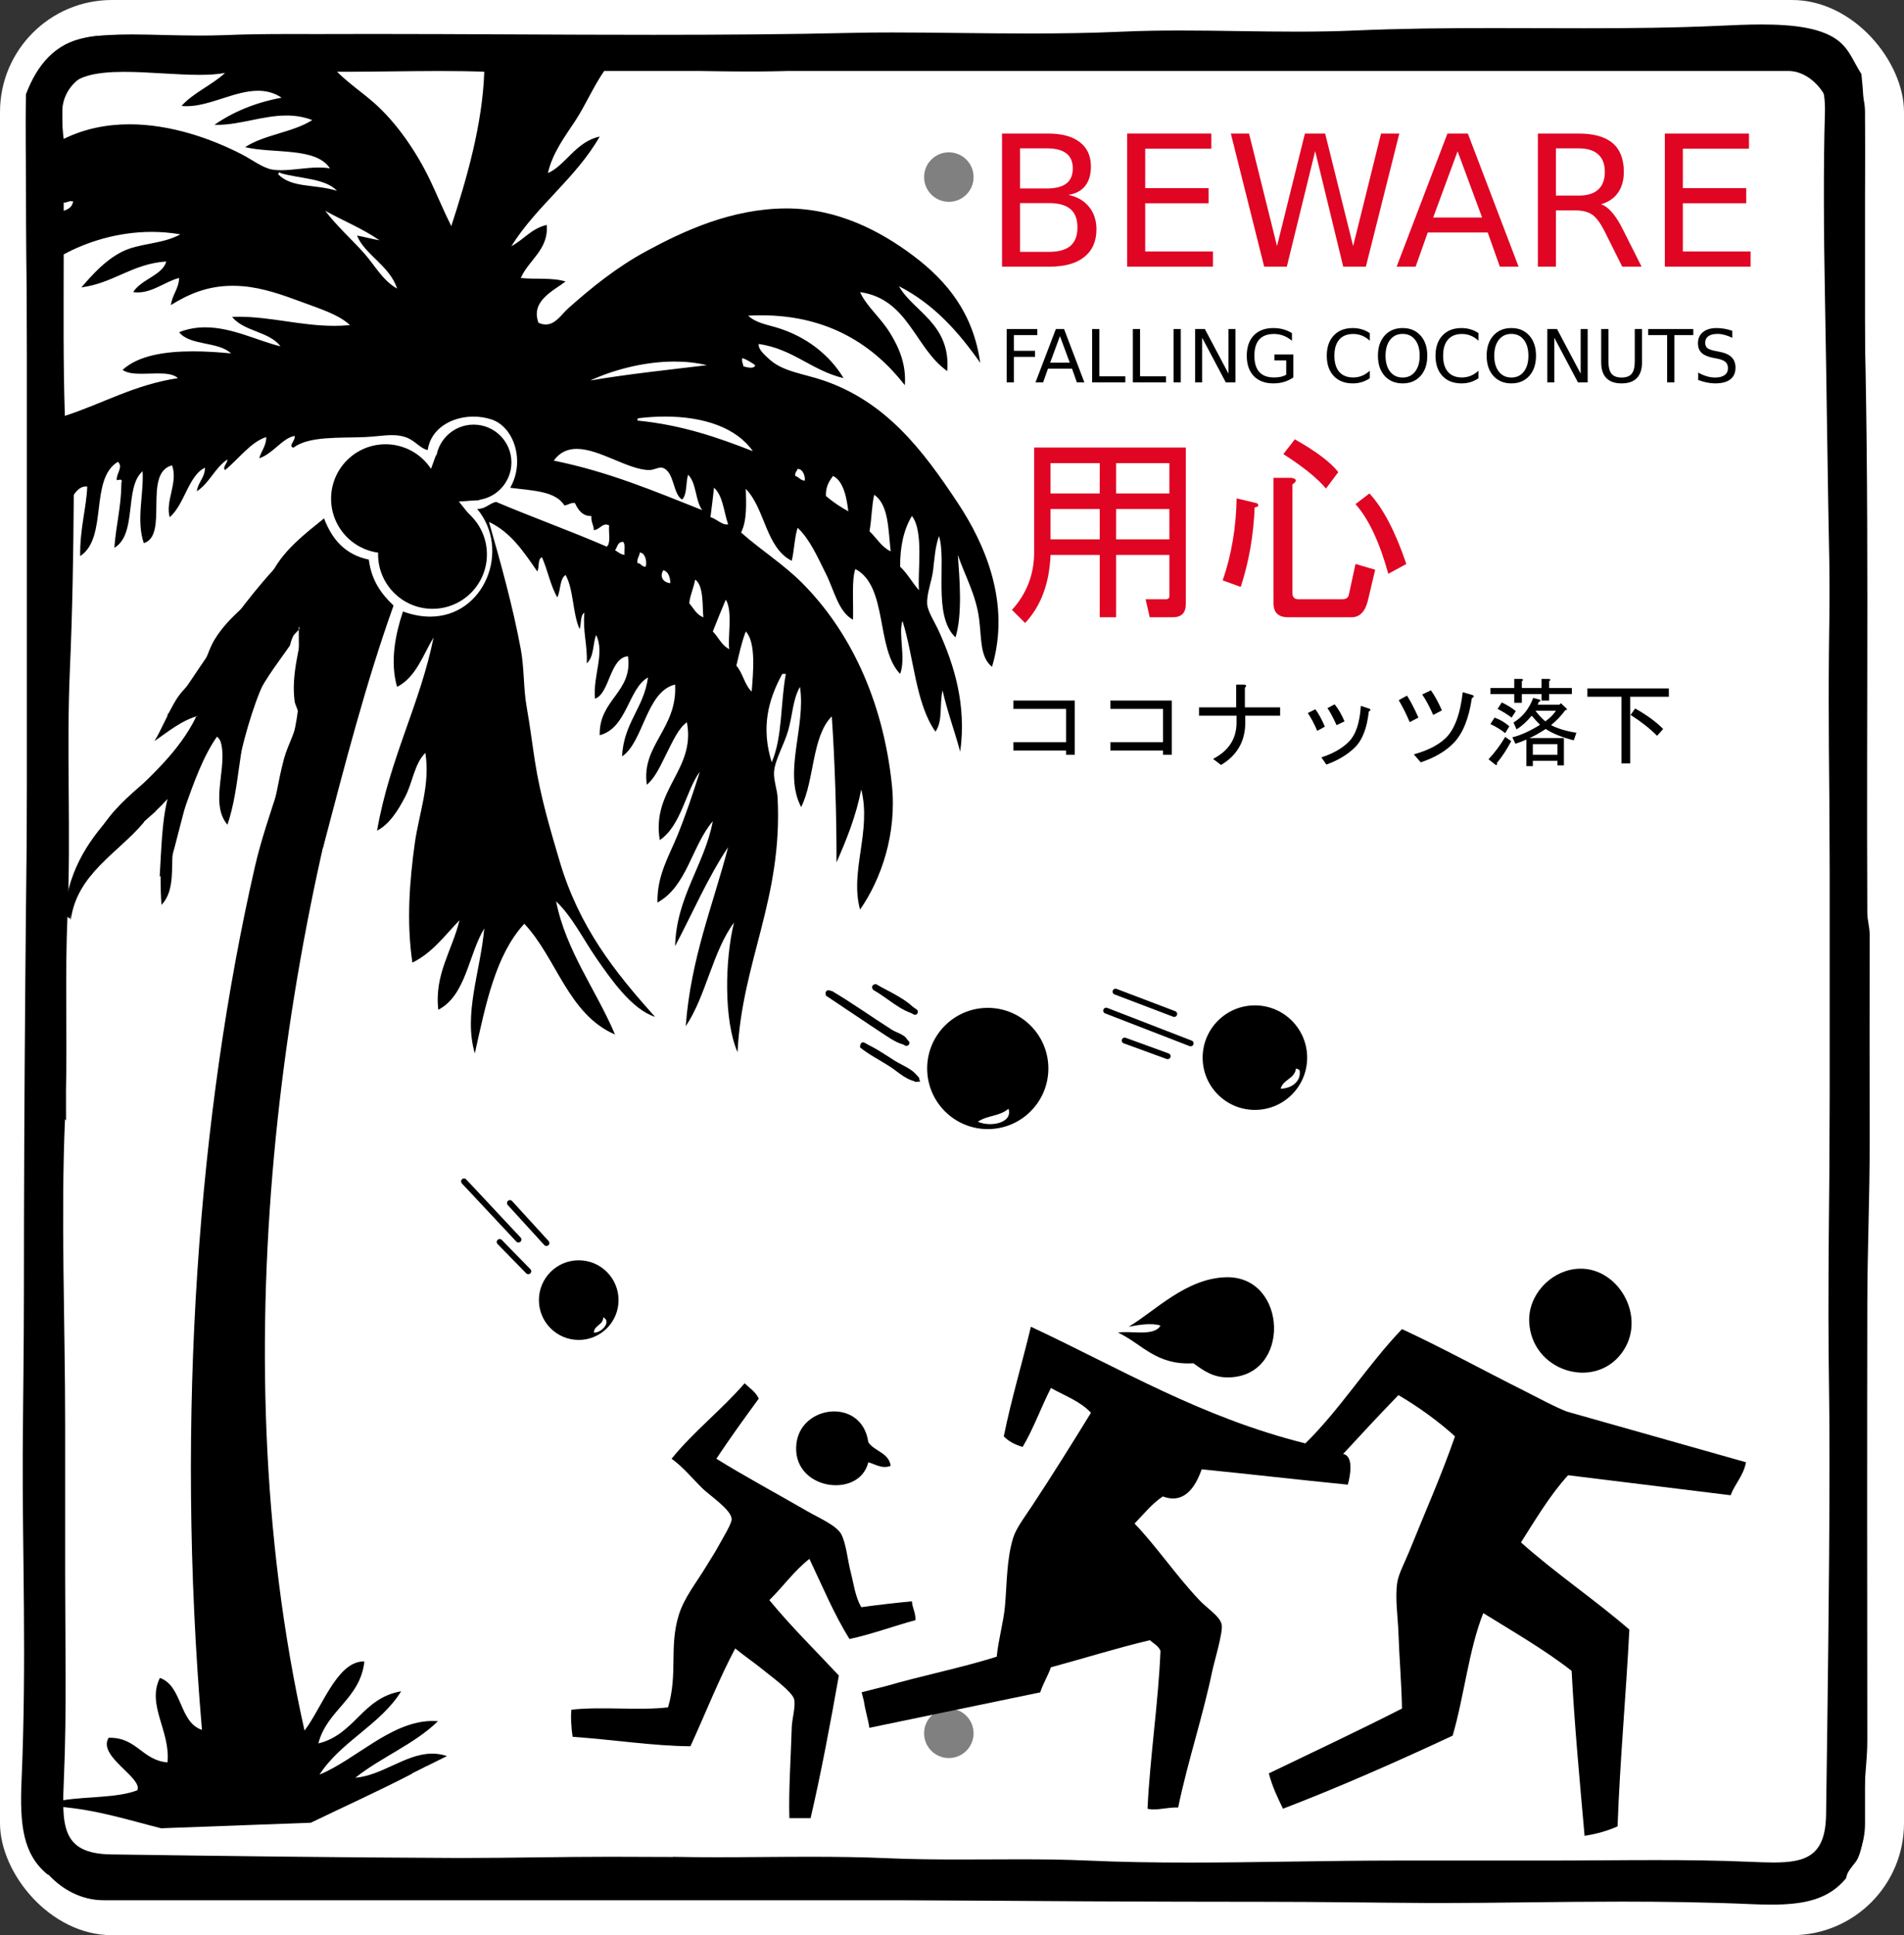
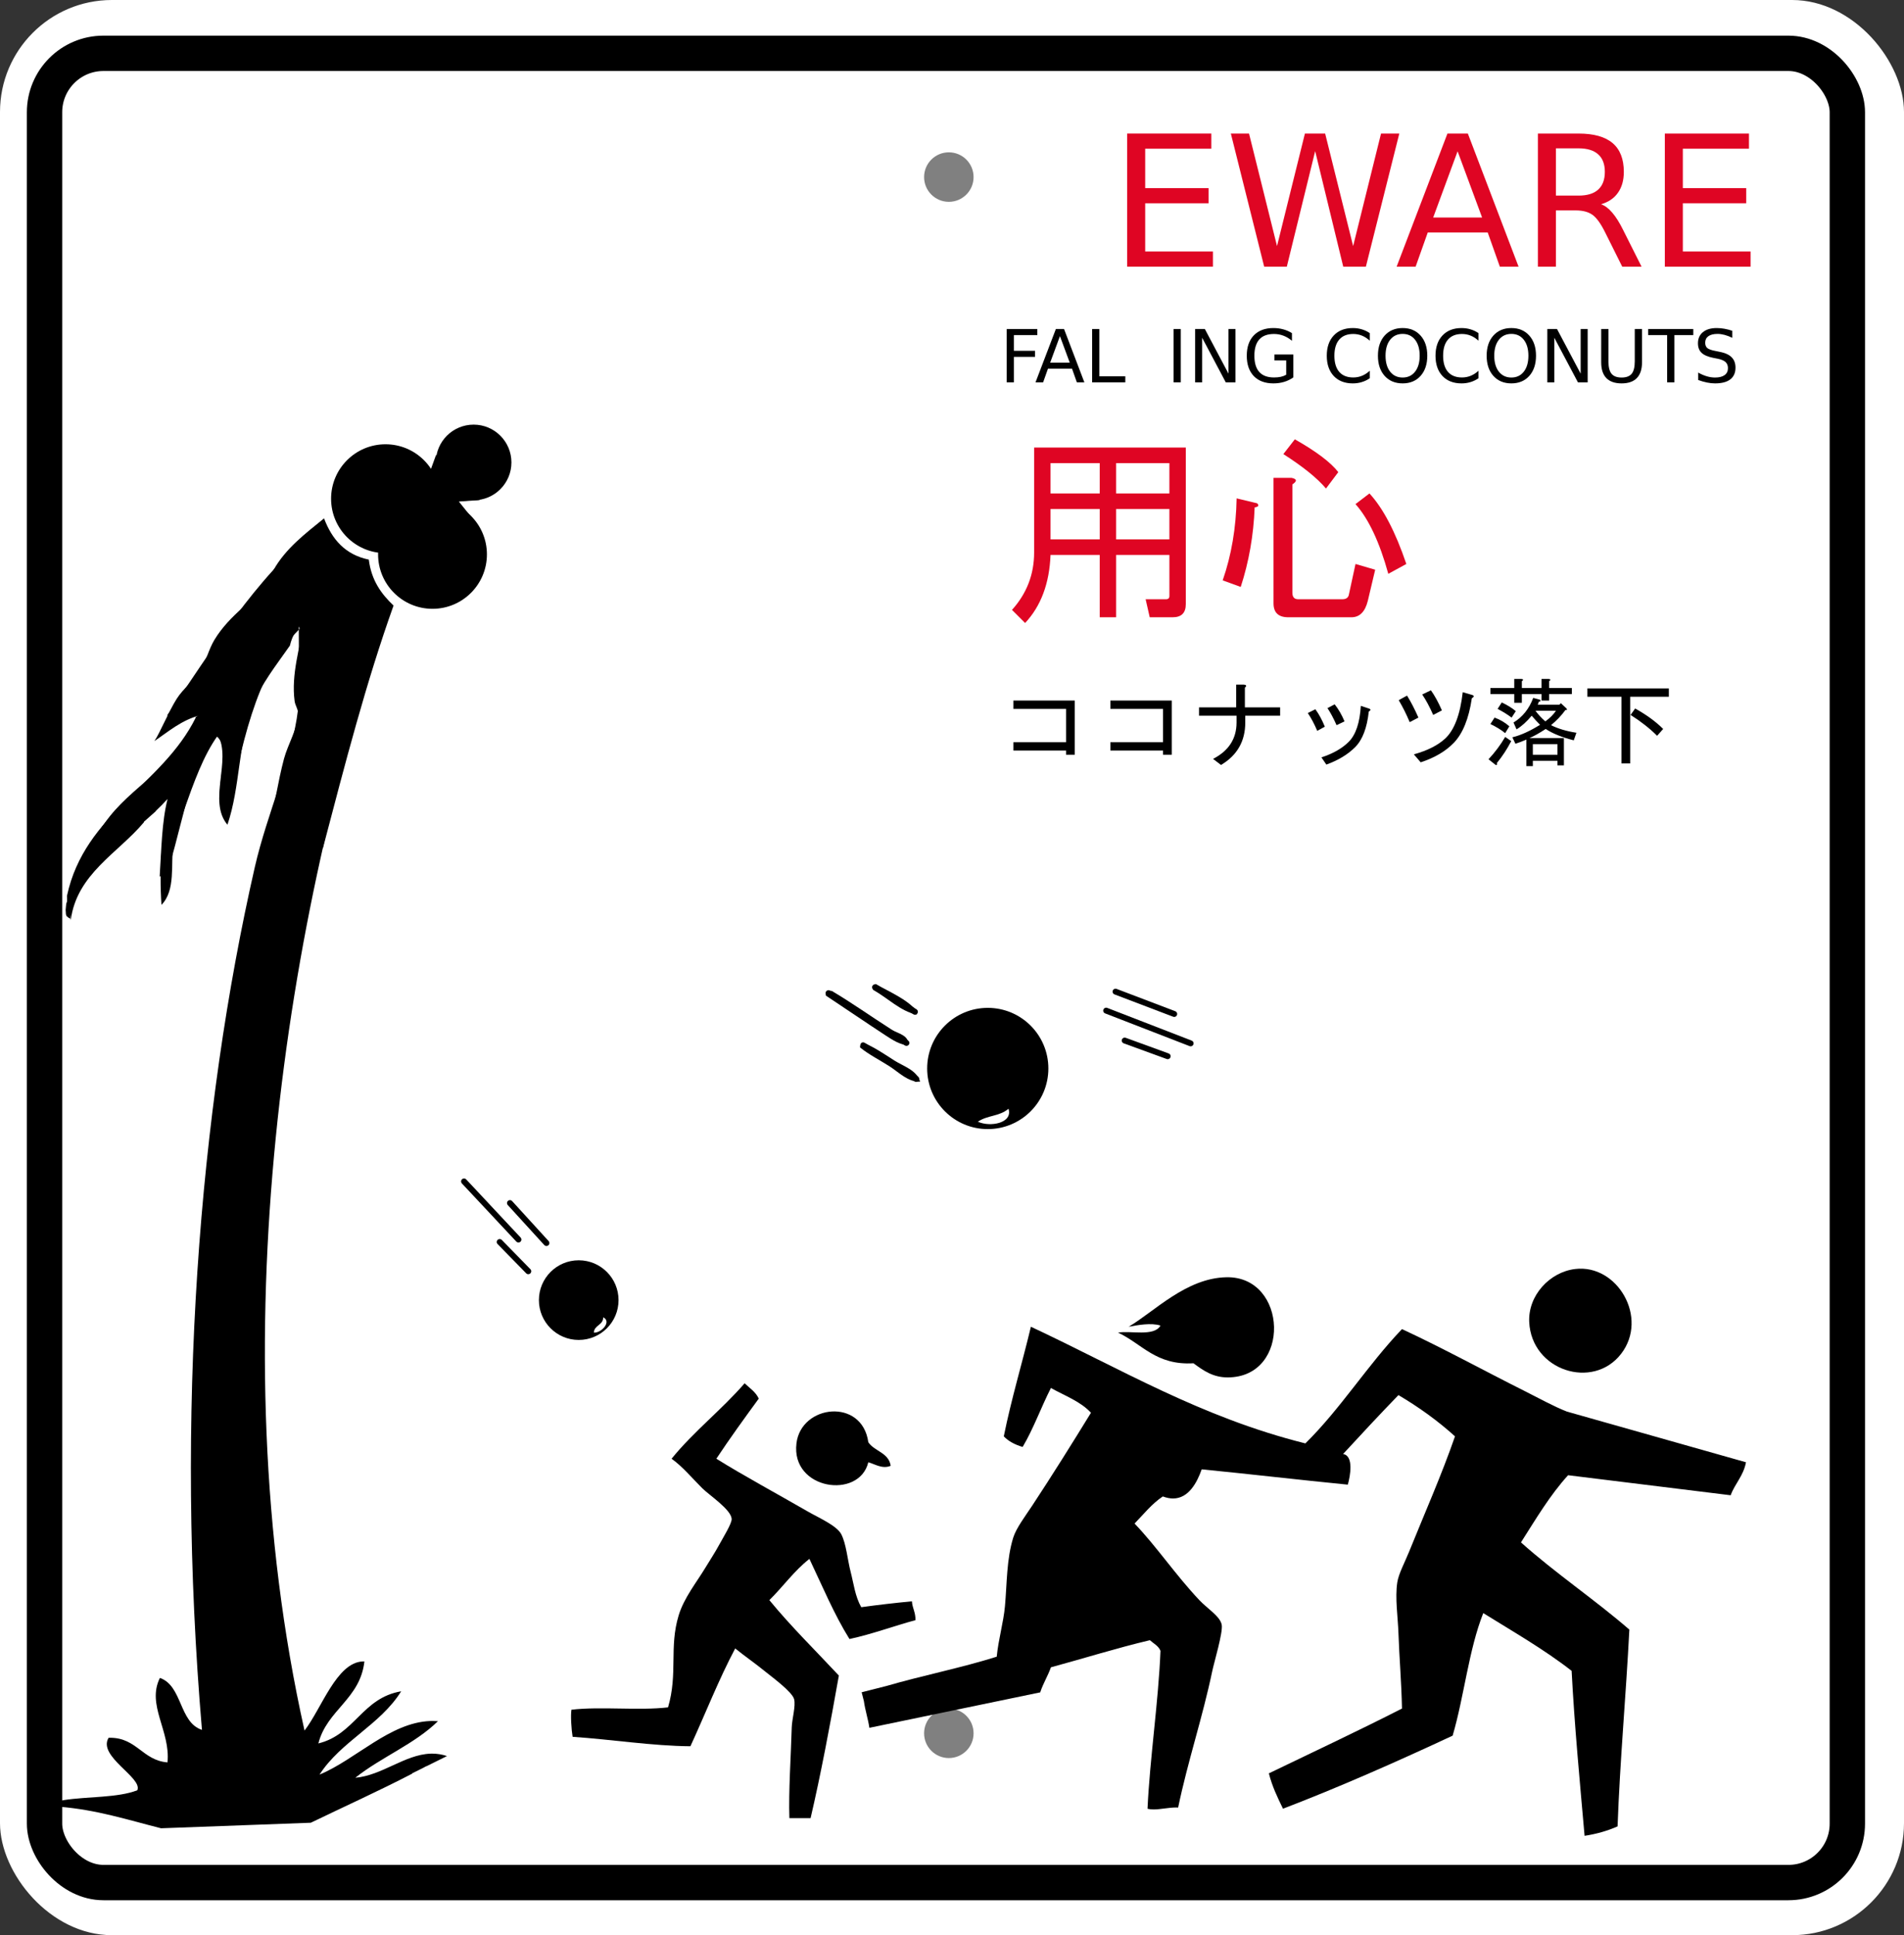
<svg xmlns="http://www.w3.org/2000/svg" xmlns:ns1="http://sodipodi.sourceforge.net/DTD/sodipodi-0.dtd" xmlns:ns2="http://www.inkscape.org/namespaces/inkscape" version="1.1" zoomAndPan="magnify" contentStyleType="text/css" enable-background="new 197.872 -22.105 1676 1716" width="1616" xml:space="preserve" preserveAspectRatio="xMidYMid meet" viewBox="197.872 -22.105 1616 1642" height="1642" overflow="visible" id="svg141" ns1:docname="BEWARE_FALLING_COCONUTS_sign_in_Honolulu_Hawaii.svg" ns2:version="1.0 (4035a4fb49, 2020-05-01)">
  <rect x="197.872" y="-22.105" width="1616" height="1642" fill="#333333" stroke="none" />
  <defs id="defs145">
-     <rect x="567.349" y="-559.526" width="1154.615" height="470.243" id="rect1050" />
-   </defs>
+     </defs>
  <ns1:namedview pagecolor="#ffffff" bordercolor="#666666" borderopacity="1" objecttolerance="10" gridtolerance="10" guidetolerance="10" ns2:pageopacity="0" ns2:pageshadow="2" ns2:window-width="1366" ns2:window-height="746" id="namedview143" showgrid="false" ns2:zoom="0.33682984" ns2:cx="1049.9989" ns2:cy="126.87507" ns2:window-x="-8" ns2:window-y="-8" ns2:window-maximized="1" ns2:current-layer="svg141" ns2:document-rotation="0" ns2:snap-bbox="true" ns2:bbox-paths="true" ns2:bbox-nodes="true" ns2:snap-bbox-midpoints="true" ns2:snap-bbox-edge-midpoints="true" ns2:object-paths="true" ns2:snap-intersection-paths="true" ns2:snap-smooth-nodes="true" ns2:snap-midpoints="true" ns2:snap-object-midpoints="true" ns2:snap-center="true" ns2:snap-page="true" ns2:snap-text-baseline="true" ns2:snap-global="false" fit-margin-top="0" fit-margin-left="0" fit-margin-right="0" fit-margin-bottom="0" />
  <rect x="197.872" width="1616" y="-22.105" height="1642" style="opacity:1;fill:#ffffff;stroke-width:1" id="rect2" rx="94.985" ry="95.031" />
  <g id="sign" transform="translate(-37.034,-39.214)">
-     <path d="m 340.418,78.095 c 20.613,0 43.972,2.537 63.617,2.537 8.082,0 15.536,-0.429 21.912,-1.641 v 0 c -11.256,10.408 -26.709,16.619 -36.996,27.996 1.443,0.155 2.896,0.228 4.357,0.228 19.667,0 40.78,-13.1 60.563,-13.1 6.89,0 13.619,1.589 20.069,5.874 -22.508,4.157 -41.223,12.104 -56.993,22.997 0.859,0.033 1.719,0.049 2.579,0.049 19.162,0 38.511,-7.911 58.47,-7.911 7.227,0 14.534,1.038 21.941,3.863 -16.21,10.454 -40.98,12.347 -56.993,22.997 24.316,5.68 60.206,-0.213 71.99,17.998 -3.058,-0.52 -6.212,-0.721 -9.411,-0.721 -10.814,0 -22.144,2.293 -32.035,2.293 -2.63,0 -5.157,-0.162 -7.547,-0.572 -8.185,-1.406 -16.978,-8.361 -25.997,-12.999 -25.979,-13.357 -60.301,-25.396 -95.091,-25.396 -18.914,0 -37.966,3.559 -55.891,12.398 -1.381,-9.896 -2.543,-31.163 1,-38.995 6.572,-14.523 26.689,-17.895 50.456,-17.895 z M 472.432,163.3 c 0.24,0 0.434,0.193 0.51,0.679 16.193,4.804 37.749,4.246 47.993,14.998 -19.769,-5.904 -38.1,-2.1 -49.993,-13.998 0.241,-0.784 0.973,-1.679 1.49,-1.679 z m -177.119,24.499 c 0.491,0 1.033,0.052 1.649,0.178 -0.632,4.701 -4.003,6.662 -7.999,7.999 0,-2.333 0,-4.666 0,-6.999 0.17,0.011 0.333,0.017 0.492,0.017 2.353,0 3.508,-1.195 5.858,-1.195 z M 608.137,77.249 c 12.697,0 25.277,0.186 37.783,0.742 -1.493,44.773 -15.063,91.366 -27.997,130.983 -6.632,-13.238 -11.976,-26.403 -17.998,-38.995 C 588.532,146.156 571.422,120.967 551.931,103.987 541.786,95.148 530.955,87.879 520.935,77.99 v 0 c 2.723,0.017 5.437,0.024 8.141,0.024 27.078,0.001 53.311,-0.765 79.061,-0.765 z m -97.199,118.726 c 15.225,8.439 32.063,15.265 45.993,24.997 -6.59,-1.077 -12.517,-2.815 -18.998,-4 v 0 c 6.293,16.04 27.766,25.561 33.996,44.995 -12.36,-6.886 -18.934,-19.841 -27.997,-29.996 -10.956,-12.276 -22.937,-22.736 -32.994,-35.996 z M 864.892,320.96 c 4.304,1.363 7.607,3.725 10.999,5.999 -0.325,1.64 -1.902,2.149 -3.755,2.149 -2.262,0 -4.935,-0.76 -6.244,-1.149 -0.319,-2.348 -1.579,-3.753 -1,-6.999 z m -57.583,2.931 c 9.299,0 18.61,0.927 27.586,3.068 -33.271,4.058 -67.116,7.541 -98.986,12.999 18.276,-8.473 44.787,-16.067 71.4,-16.067 z M 363.612,213.866 c 7.966,0 16.113,0.655 24.341,2.107 -15.844,8.702 -34.874,7.154 -49.994,14.998 -14.123,7.327 -24.365,18.942 -33.996,29.996 27.646,-3.684 42.748,-19.911 71.991,-21.997 v 0 c -2.625,11.427 -21.438,15.187 -27.997,25.997 1.279,0.172 2.529,0.252 3.754,0.252 13.151,0 23.339,-9.209 35.241,-12.251 v 0 c -0.428,9.571 -5.879,14.118 -6.999,22.997 13.54,-8.387 29.813,-16.361 52.482,-16.361 2.741,0 5.575,0.117 8.51,0.363 17.031,1.431 33.216,7.142 48.994,12.999 16.037,5.954 32.455,10.992 41.994,19.998 -4.477,0.436 -8.898,0.625 -13.275,0.625 -28.031,0 -54.229,-7.732 -81.264,-7.732 -1.813,0 -3.628,0.035 -5.448,0.109 9.576,12.421 31.666,12.329 40.995,24.997 -19.218,-4.615 -40.983,-16.11 -63.829,-16.11 -7.293,0 -14.695,1.171 -22.16,4.111 9.003,11.662 33.578,7.751 43.995,17.998 -10.582,-1.019 -21.579,-1.742 -32.284,-1.742 -24.028,0 -46.59,3.641 -59.705,15.74 3.711,2.712 9.566,3.279 15.989,3.279 4.61,0 9.513,-0.292 14.123,-0.292 6.965,0 13.263,0.667 16.882,4.012 -37.083,5.579 -63.733,21.59 -95.988,31.996 -1.479,-44.249 -1.012,-89.164 -1,-136.983 19.205,-10.47 45.724,-19.106 74.648,-19.106 z M 799.439,370.57 c 33.057,0 60.655,9.571 74.451,29.381 -29.688,-11.64 -60.362,-22.293 -97.987,-25.997 -0.163,-1.163 0.221,-1.779 1,-2 7.717,-0.92 15.259,-1.384 22.536,-1.384 z m 112.446,44.378 c 4.951,0.051 6.731,7.473 6,9.999 -3.779,-0.221 -4.855,-3.145 -7.999,-4 -0.479,-3.145 1.424,-3.908 1.999,-5.999 z m -187.512,-16.96 c 19.407,0 43.908,17.847 61.528,17.96 0.017,0 0.033,0 0.05,0 3.327,0 7.335,-2.112 9.999,-2.112 0.34,0 0.658,0.034 0.95,0.112 10.574,2.808 8.96,22.834 16.996,26.997 4.295,-4.372 2.998,-14.333 5,-20.998 7.207,6.791 6.03,21.966 11.998,29.997 -40.108,-15.886 -79.408,-32.577 -125.983,-41.995 5.277,-7.317 11.992,-9.961 19.462,-9.961 z m 217.509,22.959 c 9.423,4.303 11.919,20.663 12.998,29.996 -6.886,-3.779 -13.254,-8.077 -18.998,-12.998 -0.257,-7.924 2.79,-12.542 6,-16.998 z m -100.987,10 c 7.666,6.665 8.247,20.416 12,30.996 -0.456,0.131 -0.917,0.19 -1.383,0.19 -4.258,0 -8.92,-4.987 -13.617,-6.19 1.162,-9.563 1.939,-14.507 3,-24.996 z m 135.983,5.998 c 12.329,8.335 11.865,29.463 13.998,47.994 -7.928,-3.737 -11.92,-11.411 -17.998,-16.998 2.015,-11.431 1.804,-21.547 4,-30.996 z m -213.473,39.977 c 0.16,0 0.326,0.006 0.499,0.019 1.853,2.146 0.675,7.324 1,10.999 -3.532,-0.469 -5.475,-2.526 -7.999,-4 2.073,-2.434 1.994,-7.018 6.5,-7.018 z m 14.498,9.018 c 5.079,0.224 6.229,8.684 4.999,11.997 -0.134,0.01 -0.263,0.015 -0.387,0.015 -3.207,0 -3.4,-3.015 -6.608,-3.015 -0.004,0 -0.004,0 -0.004,0 -0.528,-4.193 1.747,-5.584 2,-8.997 z m 19.997,14.998 c 4.369,1.296 5.675,5.656 5.999,10.998 -6.415,-0.612 -9.336,-5.688 -5.999,-10.998 z m 210.974,-45.994 c 10.225,12.794 4.712,47.304 5.999,62.991 -5.629,-6.369 -9.811,-14.185 -15.998,-19.998 -0.071,-17.734 3.306,-32.022 9.999,-42.993 z m -183.978,53.994 c 7.589,4.814 5.991,23.907 7,31.995 -5.808,-2.192 -8.349,-7.65 -12,-11.999 0.833,-7.502 3.797,-12.869 5,-19.996 z m 25.997,16.996 c 6.202,9.517 1.376,33.543 3,41.995 -6.471,-3.193 -9.197,-10.133 -13.998,-14.998 3.534,-9.131 7.273,-18.057 10.998,-26.997 z m 16.999,26.996 c 8.834,9.167 6.242,35.083 4.999,50.994 -6.047,-5.618 -7.526,-15.803 -12.998,-21.997 2.376,-9.956 4.52,-20.143 7.999,-28.997 z m 33.996,35.996 c -4.737,25.578 -2.666,53.119 -11.999,74.991 -9.059,-29.131 -3.283,-52.647 8.999,-74.991 z M 1745.7,68.991 c 5.199,0 9.986,0.25 14.08,1 20.154,3.69 24.594,23.422 23.998,42.995 -1.377,45.136 -0.91,106.097 0,153.981 1.52,80.116 2.291,160.039 3.998,240.97 0.154,7.376 0.156,15.628 0,22.997 -2.264,107.007 1.244,216.42 1,327.959 -0.203,92.891 -2.002,183.499 -2,273.967 0,45.358 1.166,91.183 1,132.982 -0.389,97.684 -1.639,195.776 -3,290.964 -0.5,34.913 -16.84,40.631 -44.682,40.631 -6.496,0 -13.617,-0.312 -21.309,-0.636 -26.133,-1.102 -52.256,-1.397 -78.547,-1.397 -30.49,0 -61.207,0.397 -92.434,0.397 -127.018,0 -127.018,0 -127.018,0 -59.48,0 -118.787,1.713 -176.867,1.713 -29.039,0 -57.771,-0.428 -86.064,-1.713 -18.809,-0.854 -38.006,-1.054 -57.465,-1.054 -17.072,0 -34.344,0.153 -51.729,0.153 -20.156,0 -40.465,-0.207 -60.787,-1.1 -21.594,-0.948 -43.222,-1.21 -64.833,-1.21 -26.562,0 -53.099,0.395 -79.517,0.395 -12.539,0 -25.051,-0.089 -37.526,-0.351 0,0.043 0,0.087 0,0.131 v 0 c -17.582,-0.111 -35.143,-0.179 -52.699,-0.179 -0.146,0 -0.146,0 -0.146,0 -42.343,10e-4 -85.09,1.017 -124.591,1.017 -2.814,0 -5.612,-0.01 -8.393,-0.017 -97.683,-0.389 -195.776,-1.638 -290.964,-3 -43.058,-0.616 -41.709,-25.327 -39.995,-65.991 2.38,-56.437 1,-112.826 1,-170.979 0,-42.516 0,-84.926 0,-126.984 0.001,-88.179 -3.765,-175.976 -0.133,-259.957 v 0 c 0.305,0.394 0.6,0.798 0.882,1.213 -0.022,-8.287 -0.039,-16.648 -0.05,-25.074 v 0 c 1.101,-48.222 -0.917,-98.632 1.301,-149.128 3.055,-69.528 -1.015,-139.417 2,-207.974 2.225,-50.59 2.997,-99.859 3.321,-148.682 v 0 c 2.379,-3.701 5.835,-7.171 10.172,-7.171 0.41,0 0.828,0.031 1.254,0.096 -0.621,17.571 -6.303,35.467 -6,58.993 23.893,-15.597 7.577,-65.225 31.996,-79.99 v 0 c 4.68,4.119 -1.03,9.504 -1,14.998 -0.031,0.405 0.193,0.535 0.556,0.535 0.632,0 1.68,-0.394 2.503,-0.394 0.96,0 1.613,0.535 0.941,2.858 -0.174,20.359 -4.417,34.367 -5.999,54.993 19.744,-11.715 8.104,-51.205 23.997,-64.992 v 0 c 1.098,19.379 -5.601,41.477 1,60.993 21.546,-6.423 -1.059,-59.59 23.997,-65.992 v 0 c 5.313,14.687 -5.973,30.228 -2,43.995 12.586,-10.746 16.149,-35.841 29.996,-41.995 v 0 c -0.269,8.731 -5.916,12.081 -6.999,19.998 10.758,-6.907 15.341,-19.988 25.997,-26.997 v 0 c 0.091,3.148 -4.55,6.707 -2,8.999 11.27,-9.091 21.911,-24.044 34.995,-27.997 v 0 c -0.178,7.821 -4.287,11.71 -5.998,17.998 11.795,-3.916 19.537,-17.06 29.995,-18.998 v 0 c 1.068,3.909 -5.896,8.733 -1,9.999 13.096,-9.909 38.556,-8.103 60.992,-8.999 8.27,-0.331 15.619,-1.649 22.576,-1.649 3.899,0 7.675,0.414 11.42,1.649 8.313,2.742 12.442,9.742 18.998,10.999 2.591,-18.205 20.317,-28.359 38.813,-28.359 5.103,0 10.263,0.772 15.181,2.362 19.741,6.383 28.718,36.197 15.998,57.993 17.856,2.474 38.271,2.39 45.994,14.998 3.061,-0.227 4.495,-2.079 7.782,-2.079 0.379,0 0.783,0.024 1.217,0.079 3.14,7.11 7.348,11.018 13.288,11.018 0.233,0 0.471,-0.007 0.71,-0.019 v 0 c -0.54,5.206 1.92,7.412 2,11.998 4.077,-0.249 6.721,-4.798 10.355,-4.798 0.821,0 1.692,0.231 2.643,0.798 -0.603,6.064 1.612,14.945 -2,17.998 -30.707,-13.288 -63.081,-24.908 -93.988,-37.996 -5.97,1.352 -8.644,6 -15.965,6 -0.011,0 -0.022,0 -0.033,0 v 0 c 28.795,34.471 6.365,91.363 -39.914,91.363 -7.156,0 -14.883,-1.36 -23.078,-4.374 -6.087,18.237 -11.3,41.96 -4.999,63.992 16.104,-8.227 21.84,-26.821 30.996,-41.995 v 0 c -11.381,56.428 -37.259,102.514 -47.994,163.979 10.467,-5.382 17.882,-17.14 23.997,-28.997 6.261,-12.14 7.717,-27.765 16.998,-36.995 v 0 c 4.354,27.041 -5.506,51.548 -8.999,76.99 -4.376,31.873 -7.13,66.09 -2,100.987 16.974,-8.356 27.554,-23.106 39.995,-35.995 v 0 c -6.22,25.753 -21.52,46.108 -17.998,75.99 23.649,-12.346 25.432,-46.559 38.995,-68.991 v 0 c -3.233,36.435 -17.841,72.635 -7.999,105.986 9.19,-41.47 17.636,-83.686 41.995,-109.986 27.602,29.39 37.163,76.822 76.989,93.988 -15.943,-37.721 -41.69,-70.955 -49.993,-112.985 v 0 c 13.654,12.967 22.674,31.595 33.995,47.994 12.677,18.359 30.432,43.827 49.994,49.994 -34.308,-38.1 -64.539,-76.367 -80.989,-131.983 -8.081,-27.32 -16.354,-55.07 -20.997,-84.989 -2.337,-15.055 -4.163,-30.011 -7,-45.994 -2.8,-15.771 -1.985,-32.697 -4.999,-48.993 -6.769,-36.591 -17.175,-73.725 -26.997,-107.986 v 0 c 18.788,8.875 29.676,25.65 40.995,41.995 1.973,-3.361 0.074,-10.591 4,-11.999 4.826,10.839 7.205,24.125 12.999,33.996 2.984,-5.682 1.844,-15.488 6.999,-18.998 7.001,12.33 5.875,32.787 11.999,45.994 1.439,-4.561 0.331,-11.669 4,-14 v 0 c -1.516,16.515 2.747,27.25 2,42.995 6.452,-5.749 4.971,-16.886 7.999,-23.997 v 0 c 7.558,15.556 -2.888,34.607 -1,53.993 12.504,-4.224 12.451,-34.813 27.996,-35.996 v 0 c 4.263,30.646 -24.758,36.528 -23.996,66.992 23.319,-6.011 24.246,-39.743 40.994,-48.994 v 0 c -3.55,26.114 -20.756,38.571 -21.996,66.992 18.332,-12.341 20.283,-55.024 44.993,-60.992 v 0 c 2.141,37.363 -28.915,51.433 -23.997,84.989 7.612,-6.334 12.058,-17.314 16.998,-26.997 5.107,-10.008 9.885,-20.964 16.998,-25.997 v 0 c 7.758,40.262 -30.258,56.909 -22.997,99.987 18.357,-12.409 22.132,-42.104 33.996,-57.993 v 0 c -6.138,19.384 -12.034,36.813 -18.998,53.993 -6.983,17.228 -17.435,33.924 -16.998,56.993 25.069,-13.595 29.168,-48.156 46.994,-68.992 v 0 c -6.929,36.905 -30.942,64.045 -31.996,105.987 14.865,-28.131 27.761,-58.23 44.995,-83.989 v 0 c -12.928,49.729 -31.559,93.758 -35.996,151.979 17.319,-25.676 22.724,-63.266 40.995,-87.988 v 0 c -7.884,32.183 -8.631,83.333 3,109.985 3.854,-77.376 38.407,-129.998 33.996,-215.973 -0.355,-6.94 -3.523,-14.934 -3,-21.997 0.748,-10.103 8.547,-22.989 11.998,-34.996 3.813,-13.266 3.784,-26.186 9.999,-36.996 v 0 c 5.2,33.703 -14.457,72.633 1,101.987 11.434,-22.896 8.896,-59.762 25.997,-76.99 2.672,39.266 4.132,85.41 4,123.984 8.409,-19.255 16.478,-38.849 20.998,-61.992 v 0 c 8.908,35.683 -9.942,69.285 -1,101.987 17.75,-25.592 31.418,-63.991 26.997,-105.987 -7.711,-73.236 -36.525,-131.302 -75.991,-170.979 -16.005,-16.092 -34.931,-27.876 -51.993,-42.994 5.247,-10.318 4.282,-25.599 4,-36.996 v 0 c 16.491,16.839 16.824,49.835 38.995,60.993 2.137,-8.862 2.316,-19.682 4.999,-27.997 10.309,9.688 16.732,24.479 23.997,38.994 7.053,14.093 10.601,32.342 22.997,38.995 0.468,-14.684 -1.254,-34.084 2,-42.995 27.809,14.52 17.174,67.482 37.995,88.989 5.067,-13.051 -1.713,-34.117 2,-44.994 v 0 c 9.755,30.906 11.097,70.226 27.996,93.988 6.428,-9.379 3.211,-22.212 6,-34.996 v 0 c 4.16,18.171 10.244,34.417 14.998,51.993 5.518,-40.269 -5.414,-74.044 -17.998,-101.987 -3.473,-7.709 -9.499,-16.82 -9.999,-22.997 -0.717,-8.866 3.822,-19.356 4.999,-28.996 1.203,-9.848 1.639,-19.435 5,-28.997 v 0 c 6.684,21.802 -5.635,67.512 13.998,85.989 6.129,-19.96 3.375,-50.399 2,-69.991 v 0 c 5.24,16.011 15.311,33.382 17.998,53.993 2.248,17.252 0.676,32.647 10.998,40.995 16.086,-54.195 -6.051,-104.287 -28.996,-138.982 -30.215,-45.691 -61.163,-85.875 -113.986,-103.987 -16.771,-5.752 -34.639,-7.491 -45.994,-17.998 -3.651,-3.38 -9.694,-8.342 -8.999,-12.999 v 0 c 29.364,4.298 44.813,22.512 71.991,28.996 -11.769,-19.542 -31.529,-35.391 -56.993,-42.995 -8.031,-2.398 -17.425,-3.875 -23.997,-9.999 3.802,-0.213 7.525,-0.317 11.172,-0.317 57.359,0 95.75,25.803 121.812,59.311 1.306,-18.141 -5.215,-32.528 -12.999,-44.995 -7.845,-12.566 -19.8,-22.279 -24.997,-33.996 v 0 c 41.116,5.879 46.392,47.596 73.991,66.992 3.186,-40.181 -28.891,-50.431 -40.995,-71.991 v 0 c 29.586,15.075 50.577,38.745 68.991,64.992 -5.941,-42.027 -28.018,-69.236 -56.993,-90.989 -27.517,-20.657 -63.972,-39.996 -107.302,-39.996 -0.229,0 -0.456,0 -0.685,0.001 -45.754,0.216 -85.934,18.692 -117.984,35.996 -25.538,13.788 -47.215,31.343 -66.992,48.994 -5.291,4.722 -10.389,13.472 -18.788,13.472 -1.89,0 -3.946,-0.442 -6.209,-1.473 -6.8,-18.542 12.655,-27.041 22.997,-34.996 -11.32,-3.564 -26.81,-1.638 -37.995,-3 6.767,-15.443 23.826,-24.068 21.997,-44.994 v 0 c -13.016,2.983 -19.466,12.53 -29.996,17.998 21.576,-34.416 54.558,-57.427 74.99,-92.988 v 0 c -20.176,4.176 -29.248,24.716 -43.994,30.996 3.924,-17.12 14.312,-30.788 22.997,-43.995 9.204,-13.996 15.224,-28.81 24.997,-42.995 9.807,-0.347 19.693,-0.478 29.639,-0.478 30.779,0 62.131,1.253 93.468,1.253 12.64,0 25.276,-0.204 37.873,-0.776 38.618,-1.754 78.364,-2.317 118.849,-2.317 72.354,0 147.066,1.796 221.918,1.796 43.154,0 86.354,-0.597 129.174,-2.479 8.473,-0.373 17.439,-0.481 26.707,-0.481 13.113,0 26.826,0.218 40.576,0.218 11.654,0 23.336,-0.157 34.705,-0.737 52.494,-2.678 111.162,-3.063 166.457,-3.063 22.258,0 43.971,0.063 64.514,0.063 11.466,0.002 23.517,-0.998 33.916,-0.998 z m -15.576,-31.1 c -12.043,0 -24.436,0.558 -36.338,1.112 -37.498,1.745 -75.734,2.093 -114.412,2.093 -25.664,0 -51.521,-0.153 -77.482,-0.153 -38.887,0 -78.01,0.344 -117.066,2.061 -16.555,0.728 -33.107,0.97 -49.643,0.97 -33.018,0 -65.969,-0.967 -98.717,-0.967 -16.598,0 -33.143,0.249 -49.617,0.997 -25.809,1.172 -52.229,1.53 -78.313,1.53 -40.771,0 -80.727,-0.874 -116.256,-0.874 -11.652,0 -22.829,0.094 -33.403,0.343 -54.333,1.282 -111.715,1.655 -169.573,1.655 -80.605,0 -162.137,-0.724 -237.639,-0.724 -12.761,0 -25.35,0.021 -37.732,0.069 -2.753,0.011 -5.567,0.015 -8.435,0.015 -7.775,0 -15.943,-0.029 -24.363,-0.029 -18.347,0 -37.893,0.138 -57.19,1.014 -6.316,0.287 -12.662,0.396 -18.998,0.396 -19.854,0 -39.622,-1.068 -58.132,-1.068 -13.814,0 -26.929,0.595 -38.855,2.672 -26.749,4.658 -41.708,23.727 -50.994,47.994 -0.599,27.9 0,55.019 0,82.99 0,69.251 1.438,140.483 2,211.974 0.555,70.533 0.428,140.067 0.251,208.926 v 0 c -2.377,170.51 -3.994,343.487 -4.005,511.758 -0.002,47.424 -0.753,94.113 -1,137.982 -0.446,79.324 3.427,176.255 -1,276.966 -1.676,38.138 1.219,62.851 21.997,79.989 8.344,1.52 11.278,7.438 16.998,9.999 10.152,4.543 22.621,5.037 35.361,5.037 3.538,0 7.097,-0.038 10.633,-0.038 17.195,0 35.93,3 53.814,3 0.06,0 0.119,0 0.179,0 71.501,-0.077 140.006,-0.137 207.887,-0.137 35.628,0 71.085,0.016 106.713,0.055 -10e-4,0 -10e-4,0 -10e-4,0 198.77,3.069 402.645,5.292 600.043,5.305 47.422,0 94.113,0.753 137.982,1 4.461,0.025 8.98,0.037 13.553,0.037 46.482,0 98.471,-1.182 153.377,-1.182 35.684,0 72.598,0.499 110.035,2.145 5.736,0.252 11.168,0.401 16.316,0.401 29.084,0 49.111,-4.745 63.674,-22.398 1.518,-8.344 7.438,-11.277 9.998,-16.998 5.805,-12.971 5,-29.726 5,-45.993 0,-17.254 3.02,-36.055 3,-53.993 -0.141,-128.749 -0.223,-247.779 0,-370.954 0.082,-46.434 2.066,-89.771 2,-135.982 -0.088,-57.981 -0.088,-121.818 0,-176.978 0.01,-5.981 -1.973,-12.035 -2,-17.998 -0.883,-182.786 1.965,-354.591 -3,-524.934 -1.818,-62.367 4.51,-125.277 -2,-186.977 -7.25,-11.579 -9.771,-19.753 -17.998,-26.997 -13.911,-12.25 -39.38,-15.111 -66.649,-15.111 z" id="path4" />
    <path style="fill:#000000" d="m 509.936,456.943 c -15.97,13.026 -32.561,25.431 -42.993,43.993 -0.489,3.156 1.802,3.531 1,6.999 -17.114,18.01 -38.072,30.641 -50.994,51.994 -4.926,8.14 -6.995,17.845 -11.999,25.997 -5.405,8.806 -14.394,15.197 -19.998,23.997 -6.81,10.694 -13.965,28.464 -18.998,35.995 12.142,-8.186 22.887,-17.775 38.995,-21.997 0,0 0,0 0,0 -13.358,37.682 -53.104,56.019 -76.99,85.989 -15.931,19.988 -37.475,60.59 -32.996,87.989 5.051,-39.347 40.282,-56.982 61.99,-82.986 0,0 0,0 0,0 -0.414,-12.017 -0.414,-12.017 -0.414,-12.017 10.667,-8.333 10.667,-8.333 10.667,-8.333 -0.127,8.605 -0.127,8.605 -0.127,8.605 0,0 0,0 0,0 3.364,-3.706 7.887,-6.938 11.874,-9.254 0,0 0,0 0,0 -6.859,27.468 -9.051,60.837 -6.999,90.989 12.247,-12.492 7.7,-34.43 9.999,-50.994 1.18,-8.499 5.772,-19.927 8.999,-28.996 8.523,-23.966 16.551,-46.802 28.996,-63.992 0,0 0,0 0,0 11.611,21.528 -8.833,56.054 7.999,75.99 10.866,-32.06 9.15,-69.334 20.998,-99.987 7.592,-19.645 20.395,-35.303 31.996,-51.994 2.05,-8.615 6.034,-15.296 11.999,-19.998 0,0 0,0 0,0 -3.53,21.816 -10.97,44.435 -7.999,66.992 0.521,3.963 3.137,7.069 3,10.999 -0.436,12.525 -8.686,25.621 -11.999,37.996 -5.329,19.899 -7.715,39.613 -12.999,57.993 14.6,6.729 32.654,10.007 45.995,17.998 C 527.907,664.637 545.77,595.644 568.929,530.933 c -10.261,-9.735 -18.792,-21.202 -20.997,-38.994 -20.17,-4.161 -31.318,-17.344 -37.996,-34.996 z" id="path8" />
    <path style="fill:#000000;stroke:none" d="m 491.507,549.872 c 0.099,0.002 0.223,1.008 0.382,3.25 -0.215,0.204 -0.43,0.409 -0.644,0.615 0.062,-2.445 0.144,-3.863 0.261,-3.866 2.1e-4,0 3e-4,0 5.6e-4,0 0,0 0,0 0,0 z m 16.254,-81.416 c -53.757,41.932 -89.968,100.747 -129.681,156.189 30.277,-2.64 30.305,-2.643 30.305,-2.643 0,0 0,0 0,0 -6.386,4.719 -6.386,4.719 -6.386,4.719 0.121,-6e-4 0.242,2e-4 0.363,0.002 0.002,3e-5 0.003,3e-5 0.005,1.3e-4 3.7e-4,0 7.4e-4,0 10e-4,0 8.9e-4,0 0.002,0 0.003,0 10e-4,5e-5 0.003,5e-5 0.004,10e-5 7e-4,0 0.001,0 0.002,0 10e-4,10e-5 0.003,10e-5 0.004,1.3e-4 9.3e-4,0 0.002,0 0.003,0 3.9e-4,0 7.9e-4,0 10e-4,0 0.006,1.2e-4 0.012,1.7e-4 0.017,3.1e-4 4e-4,0 7.9e-4,0 10e-4,0 0.005,1.2e-4 0.01,1.6e-4 0.015,3e-4 0.003,6e-5 0.007,1.2e-4 0.01,1.6e-4 0.002,10e-5 0.004,10e-5 0.006,1.5e-4 0.02,3e-4 0.04,7.9e-4 0.06,10e-4 -29.612,57.189 -95.65,79.34 -111.956,149.331 0.162,8.359 0.166,8.56 0.166,8.566 12.541,-27.394 39.829,-48.192 63.243,-67.799 0,0 0,0 0,0 -0.738,0.738 -0.738,0.738 -0.738,0.738 14,-12 14,-12 14,-12 -0.116,-0.139 -0.116,-0.139 -0.116,-0.139 3.687,-3.366 7.146,-6.729 10.279,-10.116 0,0 0,0 0,0 -5.316,19.336 -5.991,43.132 -7.874,65.766 0,0 0,0 0,0 2.957,-0.928 2.957,-0.928 2.957,-0.928 -0.133,7.595 -0.133,7.595 -0.133,7.595 0,0 0,0 0,0 16.116,-41.185 21.809,-92.397 45.618,-126.178 0,0 0,0 0,0 18.809,10.668 -6.398,52.523 8.956,71.703 14.173,-60.176 26.006,-122.604 64.347,-159.527 0,0 0,0 0,0 -0.331,13.038 -0.111,55.265 -1.819,67.525 -6.086,43.619 -27.814,87.757 -39.034,133.16 -50.966,206.209 -75.854,462.576 -57.706,731.218 -19.472,-6.762 -15.745,-37.634 -34.913,-44.716 0,0 0,0 0,0 -11.897,22.757 8.334,45.265 5.174,71.773 -21.101,-2.058 -25.642,-21.335 -48.344,-21.733 -0.413,-0.01 -0.832,-0.01 -1.257,0 -9.864,15.582 28.617,34.362 23.571,44.94 -16.914,6.224 -42.156,4.435 -62.598,7.261 -0.025,0.016 -0.025,0.016 -0.025,0.016 -4.417,0.69 -4.417,0.69 -4.417,0.69 -1.594,0.29 -3.151,0.616 -4.663,0.986 0.005,-0.087 0.009,-0.174 0.014,-0.26 0,0 0,0 0,0 -7.038,1.099 -7.038,1.099 -7.038,1.099 11.816,2.956 11.816,2.956 11.816,2.956 32.185,3.13 58.577,12.28 86.502,19.841 127.158,-2.463 127.158,-2.463 127.158,-2.463 28.933,-13.352 58.51,-26.085 86.738,-40.114 -0.085,-0.24 -0.085,-0.24 -0.085,-0.24 9.162,-4.343 9.162,-4.343 9.162,-4.343 0.995,-0.511 1.988,-1.024 2.979,-1.539 0.04,0.024 0.079,0.047 0.118,0.071 17.654,-8.369 17.654,-8.369 17.654,-8.369 -4.263,-1.522 -8.42,-2.212 -12.502,-2.284 -0.507,-0.01 -1.014,-0.01 -1.519,0 -21.754,0.421 -41.493,17.794 -64.108,19.317 22.151,-17.042 50.909,-27.723 70.97,-46.772 -1.467,-0.14 -2.924,-0.221 -4.373,-0.246 -1.6e-4,0 -4e-4,0 -6.5e-4,0 -3e-4,0 -6.1e-4,0 -9.1e-4,0 -4e-5,0 -1.9e-4,0 -2.4e-4,0 -8.6e-4,0 -0.002,-2e-4 -0.003,-2e-4 -7e-5,0 -1.7e-4,0 -2.7e-4,0 -0.002,0 -0.004,0 -0.006,0 -0.006,-10e-5 -0.012,-2e-4 -0.018,-3e-4 -0.705,-0.012 -1.408,-0.011 -2.108,0 -34.326,0.665 -63.847,31.657 -94.786,43.82 18.611,-27.866 52.289,-41.238 70.531,-69.459 0,0 0,0 0,0 -33.328,5.049 -39.809,35.922 -71.044,42.989 7.785,-28.386 36.168,-36.953 40.279,-68.873 -0.21,-0.01 -0.418,-0.017 -0.626,-0.021 -0.24,0 -0.479,0 -0.717,7e-4 -22.292,0.432 -35.639,39.278 -50.497,57.767 -68.302,-331.925 -2.601,-695.498 88.154,-946.684 -0.777,-0.406 -1.759,-0.919 -3.001,-1.567 0,0 0,0 -20.664,-19.365 0,0 0,0 -26.505,-28.469 0,0 0,0 -10.7,-17.19 0,0 0,0 0.774,-6.003 z" transform="rotate(-1.005,358.706,707.895)" id="path10" />
    <polygon style="fill:#000000;stroke:none" points="291.372,794.395 290.872,792.895 290.622,789.145 291.122,783.895 293.622,777.145 296.622,777.145 295.872,784.895 294.872,791.145 294.372,794.645 294.622,796.645 292.872,795.645 " id="polygon12" />
  </g>
  <g id="child" transform="translate(-37.034,-39.214)">
    <path d="m 878.89,1203.85 c -12.241,16.754 -24.436,33.558 -35.995,50.993 22.882,14.272 52.211,30.114 77.989,44.995 8.359,4.825 24.186,11.715 27.997,18.997 4.277,8.171 5.308,21.632 7.999,31.996 2.609,10.045 3.736,20.722 8.999,29.996 14.058,-1.941 28.396,-3.603 42.995,-4.999 0.405,5.927 3.235,9.429 3,15.998 -18.905,5.092 -36.264,11.729 -55.993,15.998 -13.056,-20.94 -23.031,-44.96 -33.996,-67.992 -12.925,10.072 -22.399,23.595 -33.996,34.996 18.488,22.507 39.197,42.793 58.992,63.992 -7.225,40.844 -15.479,84.607 -23.997,120.983 -6,0 -11.999,0 -17.998,0 -0.763,-23.169 1.331,-52.586 2,-76.989 0.194,-7.09 3.544,-18.18 2,-23.997 -1.644,-6.191 -18.833,-18.791 -23.997,-22.997 -9.338,-7.605 -17.606,-13.202 -25.996,-19.997 -13.976,26.353 -25.286,55.37 -37.995,82.989 -31.803,-0.208 -66.88,-5.768 -99.988,-7.999 -1.081,-6.423 -1.774,-17.991 -1,-22.997 25.069,-2.928 56.934,0.939 81.99,-2 8.494,-28.922 0.763,-50.771 8.999,-77.99 4.575,-15.12 15.422,-28.334 22.997,-40.994 3.036,-5.075 7.878,-12.354 11.999,-19.998 3.052,-5.66 10.29,-17.193 9.999,-20.997 -0.61,-7.984 -19.083,-20.084 -24.997,-25.997 -9.776,-9.775 -16.335,-17.964 -25.997,-24.996 18.819,-23.176 42.483,-41.506 61.992,-63.992 4.266,4.065 9.395,7.268 11.998,12.998 z" id="path15" />
    <path d="m 990.876,1260.843 c -7.035,2.997 -13.387,-1.438 -18.998,-3 -7.675,31.771 -65.703,23.487 -60.992,-15.998 3.945,-33.071 55.751,-38.801 60.992,-1 5.194,7.804 17.285,8.712 18.998,19.998 z" id="path17" />
  </g>
  <circle style="opacity:1;fill:#808080;stroke:none;stroke-width:30;stroke-linecap:round;stroke-linejoin:round;stroke-miterlimit:4;stroke-dasharray:none" id="path1280" cx="1003.189" cy="1448.609" r="21" />
  <g id="mother-and-father" transform="translate(-37.034,-39.214)">
    <path d="m 1564.805,1214.848 c -11.377,-4.454 -23.588,-11.297 -34.996,-16.997 -35.334,-17.658 -69.908,-36.739 -104.986,-52.994 -29.174,30.484 -51.943,67.377 -81.99,96.988 -88.568,-22.084 -157.553,-63.752 -232.971,-98.987 -7.438,31.224 -16.496,60.826 -22.996,92.988 4.041,4.291 9.563,7.101 15.998,8.999 9.199,-15.464 15.65,-33.676 23.996,-49.994 11.785,6.545 25.242,11.421 33.996,20.997 -15.527,25.283 -33.299,53.708 -49.994,78.99 -5.754,8.712 -13.457,18.831 -15.998,26.997 -5.672,18.227 -5.285,38.838 -6.998,57.991 -1.244,13.891 -5.496,27.827 -7,42.995 -29.988,9.475 -62.991,15.938 -93.56,24.833 l -21.09,5.358 c 0.972,3.822 1.56,6.139 1.916,7.542 0.948,7.177 3.61,15.452 4.661,22.639 h 0.183 c -0.006,-0.026 -0.011,-0.05 -0.015,-0.071 l 144.95,-30.066 c -0.018,-0.082 -0.035,-0.164 -0.051,-0.245 v -10e-4 c 2.48,-7.515 6.396,-13.594 8.998,-20.989 28.072,-7.588 55.158,-16.165 83.988,-22.997 3.143,2.857 7.271,4.727 8.998,8.998 -1.707,42.94 -9.057,91.557 -10.998,133.983 1.619,0.443 3.379,0.612 5.238,0.612 5.828,0 12.623,-1.655 19.041,-1.655 0.576,0 1.148,0.014 1.717,0.043 8.17,-39.327 20.699,-76.225 28.996,-115.985 1.443,-6.914 9.115,-32.532 8,-38.995 -1.248,-7.222 -12.152,-13.736 -18.998,-20.997 -20.508,-21.752 -36.059,-45.223 -54.992,-64.991 7.744,-7.92 14.586,-16.742 23.996,-22.997 3.15,1.197 6.031,1.733 8.668,1.733 13.271,0 20.369,-13.574 24.328,-24.73 41.551,4.108 82.42,8.902 123.984,12.998 2.109,-7.23 5.238,-24.526 -4,-25.996 15.502,-16.828 31.08,-33.58 46.994,-49.994 17.391,10.272 33.469,21.859 47.994,34.996 -11.123,32.208 -25.949,65.697 -38.994,97.987 -3.641,9.007 -8.883,18.604 -10,25.997 -2.002,13.241 0.529,29.233 1,42.993 0.709,20.699 2.547,41.372 3,63.992 -37.072,18.921 -75.209,36.778 -112.986,54.993 2.834,11.164 7.408,20.589 11.998,29.996 46.787,-17.876 97.639,-40.34 143.982,-61.992 9.826,-33.502 13.668,-72.989 25.998,-103.985 25.477,15.848 51.781,30.872 74.988,48.992 2.438,46.489 6.861,93.125 11,139.982 10.4,-1.598 19.68,-4.316 27.996,-7.999 2.031,-56.056 7.117,-110.765 9.998,-166.979 -29.648,-25.679 -62.799,-47.854 -91.988,-73.991 12.594,-19.737 24.574,-40.084 39.996,-56.992 l 137.982,16.997 c 3.662,-10.002 10.867,-16.461 12.998,-27.996 z" id="path20" ns1:nodetypes="ccccccccccscccccccccccccccsscsccccscccccccccccccccccccccc" />
    <path d="m 1183.852,1147.855 c 10.479,-1.925 30.684,3.627 35.996,-5.998 -8.072,-2.563 -19.551,-0.352 -26.996,1 22.002,-12.993 48.76,-41.319 82.988,-41.995 52.119,-1.029 55.244,84.988 1,84.988 -12.488,0 -20.623,-5.838 -28.996,-11.998 -31.883,1.888 -43.531,-16.459 -63.992,-25.997 z" id="path22" />
    <path d="m 1571.803,1093.863 c 35.826,-4.314 62.555,41.454 38.996,71.99 -23.852,30.916 -76.031,14.255 -77.99,-26.996 -1.066,-22.405 17.246,-42.377 38.994,-44.994 z" id="path24" />
  </g>
  <path id="path40" d="m 928.845,862.673 c 0.667,0 1.333,0 2,0 9.173,3.83 17.609,9.612 25.997,14.999 7.713,4.952 19.026,8.094 21.998,17.997 -10.121,0.577 -17.891,-7.813 -25.997,-12.998 -8.304,-5.311 -17.572,-9.981 -24.997,-15.998 -0.128,-1.794 1.224,-2.11 0.999,-4 z" />
  <path id="path42" d="m 968.84,864.673 c -6.608,0.092 -13.47,-4.389 -18.998,-7.999 -16.296,-10.642 -34.266,-22.919 -50.994,-33.995 -0.282,-1.614 0.945,-1.722 1,-3 0.811,-0.189 0.997,-1.003 2,-1 0.667,0 1.333,0 2,0 17.087,10.144 33.585,21.864 50.994,32.996 4.903,3.134 14.661,4.509 13.998,12.998 z" />
  <path id="path44" d="m 940.844,812.68 c 12.667,7.33 27.06,12.937 35.995,23.997 -0.972,0.027 -0.775,1.225 -1,2 -13.15,-2.309 -24.972,-14.264 -36.996,-20.998 -0.744,-3.078 2.746,-1.921 2.001,-4.999 z" />
  <g id="g213" transform="translate(-37.034,-39.214)">
    <circle r="46.185" cy="487.5" cx="601.987" id="path163" style="opacity:1;fill:#000000;stroke:none;stroke-width:2;stroke-linecap:round;stroke-linejoin:round;stroke-dasharray:75.6, 12.6" />
    <circle style="opacity:1;fill:#000000;stroke:none;stroke-width:2;stroke-linecap:round;stroke-linejoin:round;stroke-dasharray:75.6, 12.6" id="path163-6" cx="562.1" cy="440.266" r="46.185" />
    <circle style="opacity:1;fill:#000000;stroke:none;stroke-width:2;stroke-linecap:round;stroke-linejoin:round;stroke-dasharray:75.6, 12.6" id="path163-64" cx="636.892" cy="409.493" r="32.083" />
    <path transform="translate(197.872,-22.105)" d="m 407.105,425.289 -15.217,41.936 50.842,17.812 -16.252,-20.266 17.736,-1.258 z" style="fill:#000000;stroke:none;stroke-width:1px;stroke-linecap:butt;stroke-linejoin:miter;stroke-opacity:1" id="path201" />
  </g>
  <g style="font-style:normal;font-variant:normal;font-weight:normal;font-stretch:normal;font-size:154.932px;line-height:1.25;font-family:'Myriad SemiCondensed Semibold';-inkscape-font-specification:'Myriad SemiCondensed Semibold, ';white-space:pre;fill:#df0523;fill-opacity:1;stroke:none;stroke-width:1" id="text1048" aria-label="BEWARE ">
-     <path id="path236" style="font-style:normal;font-variant:normal;font-weight:normal;font-stretch:normal;font-family:'Myriad SemiCondensed Semibold';-inkscape-font-specification:'Myriad SemiCondensed Semibold, ';fill:#df0523;fill-opacity:1;stroke-width:1" d="m 1063.625,150.223 v 41.381 h 24.511 q 12.331,0 18.232,-5.069 5.976,-5.144 5.976,-15.66 0,-10.591 -5.976,-15.584 -5.901,-5.069 -18.232,-5.069 z m 0,-46.449 v 34.043 h 22.619 q 11.196,0 16.643,-4.161 5.522,-4.236 5.522,-12.861 0,-8.548 -5.522,-12.785 -5.447,-4.236 -16.643,-4.236 z m -15.281,-12.558 h 39.036 q 17.475,0 26.931,7.262 9.456,7.262 9.456,20.653 0,10.364 -4.842,16.492 -4.842,6.128 -14.222,7.641 11.272,2.421 17.475,10.137 6.279,7.641 6.279,19.14 0,15.13 -10.288,23.376 -10.289,8.246 -29.277,8.246 h -40.549 z" />
    <path id="path238" style="font-style:normal;font-variant:normal;font-weight:normal;font-stretch:normal;font-family:'Myriad SemiCondensed Semibold';-inkscape-font-specification:'Myriad SemiCondensed Semibold, ';fill:#df0523;fill-opacity:1;stroke-width:1" d="m 1154.557,91.216 h 71.414 v 12.861 h -56.133 v 33.437 h 53.787 v 12.861 h -53.787 v 40.927 h 57.494 v 12.861 h -72.776 z" />
    <path id="path240" style="font-style:normal;font-variant:normal;font-weight:normal;font-stretch:normal;font-family:'Myriad SemiCondensed Semibold';-inkscape-font-specification:'Myriad SemiCondensed Semibold, ';fill:#df0523;fill-opacity:1;stroke-width:1" d="m 1242.538,91.216 h 15.433 l 23.754,95.471 23.679,-95.471 h 17.173 l 23.754,95.471 23.678,-95.471 h 15.508 l -28.369,112.946 h -19.215 l -23.83,-98.043 -24.057,98.043 h -19.215 z" />
    <path id="path242" style="font-style:normal;font-variant:normal;font-weight:normal;font-stretch:normal;font-family:'Myriad SemiCondensed Semibold';-inkscape-font-specification:'Myriad SemiCondensed Semibold, ';fill:#df0523;fill-opacity:1;stroke-width:1" d="m 1434.993,106.271 -20.728,56.208 h 41.532 z m -8.624,-15.054 h 17.324 l 43.045,112.946 h -15.887 l -10.289,-28.974 h -50.913 l -10.288,28.974 h -16.114 z" />
    <path id="path244" style="font-style:normal;font-variant:normal;font-weight:normal;font-stretch:normal;font-family:'Myriad SemiCondensed Semibold';-inkscape-font-specification:'Myriad SemiCondensed Semibold, ';fill:#df0523;fill-opacity:1;stroke-width:1" d="m 1556.714,151.207 q 4.917,1.664 9.532,7.111 4.69,5.447 9.381,14.979 l 15.508,30.865 h -16.416 l -14.449,-28.974 q -5.598,-11.348 -10.894,-15.054 -5.22,-3.707 -14.298,-3.707 h -16.643 v 47.735 h -15.281 V 91.216 h 34.497 q 19.366,0 28.898,8.095 9.532,8.095 9.532,24.435 0,10.667 -4.993,17.702 -4.917,7.035 -14.374,9.759 z m -38.279,-47.433 v 40.095 h 19.215 q 11.045,0 16.643,-5.069 5.674,-5.144 5.674,-15.054 0,-9.91 -5.674,-14.903 -5.598,-5.069 -16.643,-5.069 z" />
    <path id="path246" style="font-style:normal;font-variant:normal;font-weight:normal;font-stretch:normal;font-family:'Myriad SemiCondensed Semibold';-inkscape-font-specification:'Myriad SemiCondensed Semibold, ';fill:#df0523;fill-opacity:1;stroke-width:1" d="m 1610.88,91.216 h 71.414 v 12.861 h -56.133 v 33.437 h 53.787 v 12.861 h -53.787 v 40.927 h 57.494 v 12.861 H 1610.88 Z" />
  </g>
  <g id="g234">
    <g id="g215">
      <path d="m 1052.286,257.069 h 26.01 v 5.153 h -19.886 v 13.338 h 17.946 v 5.153 h -17.946 v 21.614 h -6.123 z" style="font-style:normal;font-variant:normal;font-weight:normal;font-stretch:normal;font-size:62.084px;line-height:1.25;font-family:'Myriad SemiCondensed Semibold';-inkscape-font-specification:'Myriad SemiCondensed Semibold, ';white-space:pre;fill:#000000;fill-opacity:1;stroke:none;stroke-width:1" id="path151" />
      <path d="m 1097.485,263.101 -8.306,22.524 h 16.642 z m -3.456,-6.033 h 6.942 l 17.249,45.259 h -6.366 l -4.123,-11.61 h -20.401 l -4.123,11.61 h -6.457 z" style="font-style:normal;font-variant:normal;font-weight:normal;font-stretch:normal;font-size:62.084px;line-height:1.25;font-family:'Myriad SemiCondensed Semibold';-inkscape-font-specification:'Myriad SemiCondensed Semibold, ';white-space:pre;fill:#000000;fill-opacity:1;stroke:none;stroke-width:1" id="path153" />
      <path d="m 1124.798,257.069 h 6.123 v 40.106 h 22.038 v 5.153 h -28.162 z" style="font-style:normal;font-variant:normal;font-weight:normal;font-stretch:normal;font-size:62.084px;line-height:1.25;font-family:'Myriad SemiCondensed Semibold';-inkscape-font-specification:'Myriad SemiCondensed Semibold, ';white-space:pre;fill:#000000;fill-opacity:1;stroke:none;stroke-width:1" id="path155" />
-       <path d="m 1159.356,257.069 h 6.123 v 40.106 h 22.038 v 5.153 h -28.162 z" style="font-style:normal;font-variant:normal;font-weight:normal;font-stretch:normal;font-size:62.084px;line-height:1.25;font-family:'Myriad SemiCondensed Semibold';-inkscape-font-specification:'Myriad SemiCondensed Semibold, ';white-space:pre;fill:#000000;fill-opacity:1;stroke:none;stroke-width:1" id="path157" />
      <path d="m 1193.915,257.069 h 6.123 v 45.259 h -6.123 z" style="font-style:normal;font-variant:normal;font-weight:normal;font-stretch:normal;font-size:62.084px;line-height:1.25;font-family:'Myriad SemiCondensed Semibold';-inkscape-font-specification:'Myriad SemiCondensed Semibold, ';white-space:pre;fill:#000000;fill-opacity:1;stroke:none;stroke-width:1" id="path159" />
      <path d="m 1212.224,257.069 h 8.245 l 20.068,37.863 v -37.863 h 5.942 v 45.259 h -8.245 l -20.068,-37.863 v 37.863 h -5.942 z" style="font-style:normal;font-variant:normal;font-weight:normal;font-stretch:normal;font-size:62.084px;line-height:1.25;font-family:'Myriad SemiCondensed Semibold';-inkscape-font-specification:'Myriad SemiCondensed Semibold, ';white-space:pre;fill:#000000;fill-opacity:1;stroke:none;stroke-width:1" id="path161" />
      <path d="m 1289.526,295.871 v -12.156 h -10.004 v -5.032 h 16.067 v 19.431 q -3.547,2.516 -7.821,3.82 -4.274,1.273 -9.125,1.273 -10.61,0 -16.612,-6.184 -5.972,-6.214 -5.972,-17.279 0,-11.095 5.972,-17.279 6.002,-6.214 16.612,-6.214 4.426,0 8.397,1.091 4.001,1.091 7.366,3.213 v 6.518 q -3.395,-2.88 -7.215,-4.335 -3.82,-1.455 -8.033,-1.455 -8.306,0 -12.489,4.638 -4.153,4.638 -4.153,13.823 0,9.155 4.153,13.793 4.183,4.638 12.489,4.638 3.244,0 5.79,-0.546 2.546,-0.576 4.577,-1.758 z" style="font-style:normal;font-variant:normal;font-weight:normal;font-stretch:normal;font-size:62.084px;line-height:1.25;font-family:'Myriad SemiCondensed Semibold';-inkscape-font-specification:'Myriad SemiCondensed Semibold, ';white-space:pre;fill:#000000;fill-opacity:1;stroke:none;stroke-width:1" id="path164" />
    </g>
    <g id="g206">
      <path d="m 1360.461,260.555 v 6.457 q -3.092,-2.88 -6.609,-4.305 -3.486,-1.425 -7.427,-1.425 -7.761,0 -11.883,4.759 -4.123,4.729 -4.123,13.702 0,8.943 4.123,13.702 4.123,4.729 11.883,4.729 3.941,0 7.427,-1.425 3.516,-1.425 6.609,-4.305 v 6.396 q -3.213,2.183 -6.821,3.274 -3.577,1.091 -7.579,1.091 -10.277,0 -16.188,-6.275 -5.911,-6.305 -5.911,-17.188 0,-10.913 5.911,-17.188 5.911,-6.305 16.188,-6.305 4.062,0 7.639,1.091 3.607,1.061 6.76,3.213 z" style="font-style:normal;font-variant:normal;font-weight:normal;font-stretch:normal;font-size:62.084px;line-height:1.25;font-family:'Myriad SemiCondensed Semibold';-inkscape-font-specification:'Myriad SemiCondensed Semibold, ';white-space:pre;fill:#000000;fill-opacity:1;stroke:none;stroke-width:1" id="path166" />
      <path d="m 1388.351,261.222 q -6.669,0 -10.61,4.972 -3.911,4.972 -3.911,13.55 0,8.549 3.911,13.52 3.941,4.972 10.61,4.972 6.669,0 10.549,-4.972 3.91,-4.972 3.91,-13.52 0,-8.579 -3.91,-13.55 -3.88,-4.972 -10.549,-4.972 z m 0,-4.972 q 9.519,0 15.218,6.396 5.699,6.366 5.699,17.097 0,10.701 -5.699,17.097 -5.699,6.366 -15.218,6.366 -9.549,0 -15.278,-6.366 -5.699,-6.366 -5.699,-17.097 0,-10.731 5.699,-17.097 5.729,-6.396 15.278,-6.396 z" style="font-style:normal;font-variant:normal;font-weight:normal;font-stretch:normal;font-size:62.084px;line-height:1.25;font-family:'Myriad SemiCondensed Semibold';-inkscape-font-specification:'Myriad SemiCondensed Semibold, ';white-space:pre;fill:#000000;fill-opacity:1;stroke:none;stroke-width:1" id="path168" />
      <path d="m 1452.738,260.555 v 6.457 q -3.092,-2.88 -6.609,-4.305 -3.486,-1.425 -7.427,-1.425 -7.76,0 -11.883,4.759 -4.123,4.729 -4.123,13.702 0,8.943 4.123,13.702 4.123,4.729 11.883,4.729 3.941,0 7.427,-1.425 3.517,-1.425 6.609,-4.305 v 6.396 q -3.213,2.183 -6.821,3.274 -3.577,1.091 -7.579,1.091 -10.277,0 -16.188,-6.275 -5.911,-6.305 -5.911,-17.188 0,-10.913 5.911,-17.188 5.911,-6.305 16.188,-6.305 4.062,0 7.639,1.091 3.607,1.061 6.76,3.213 z" style="font-style:normal;font-variant:normal;font-weight:normal;font-stretch:normal;font-size:62.084px;line-height:1.25;font-family:'Myriad SemiCondensed Semibold';-inkscape-font-specification:'Myriad SemiCondensed Semibold, ';white-space:pre;fill:#000000;fill-opacity:1;stroke:none;stroke-width:1" id="path170" />
      <path d="m 1480.627,261.222 q -6.669,0 -10.61,4.972 -3.91,4.972 -3.91,13.55 0,8.549 3.91,13.52 3.941,4.972 10.61,4.972 6.669,0 10.549,-4.972 3.91,-4.972 3.91,-13.52 0,-8.579 -3.91,-13.55 -3.88,-4.972 -10.549,-4.972 z m 0,-4.972 q 9.519,0 15.218,6.396 5.699,6.366 5.699,17.097 0,10.701 -5.699,17.097 -5.699,6.366 -15.218,6.366 -9.549,0 -15.278,-6.366 -5.699,-6.366 -5.699,-17.097 0,-10.731 5.699,-17.097 5.729,-6.396 15.278,-6.396 z" style="font-style:normal;font-variant:normal;font-weight:normal;font-stretch:normal;font-size:62.084px;line-height:1.25;font-family:'Myriad SemiCondensed Semibold';-inkscape-font-specification:'Myriad SemiCondensed Semibold, ';white-space:pre;fill:#000000;fill-opacity:1;stroke:none;stroke-width:1" id="path172" />
      <path d="m 1511.123,257.069 h 8.245 l 20.068,37.863 v -37.863 h 5.942 v 45.259 h -8.245 l -20.068,-37.863 v 37.863 h -5.942 z" style="font-style:normal;font-variant:normal;font-weight:normal;font-stretch:normal;font-size:62.084px;line-height:1.25;font-family:'Myriad SemiCondensed Semibold';-inkscape-font-specification:'Myriad SemiCondensed Semibold, ';white-space:pre;fill:#000000;fill-opacity:1;stroke:none;stroke-width:1" id="path174" />
      <path d="m 1556.868,257.069 h 6.154 v 27.495 q 0,7.275 2.637,10.489 2.637,3.183 8.549,3.183 5.881,0 8.518,-3.183 2.637,-3.213 2.637,-10.489 v -27.495 h 6.154 v 28.253 q 0,8.852 -4.396,13.369 -4.365,4.517 -12.914,4.517 -8.579,0 -12.975,-4.517 -4.365,-4.517 -4.365,-13.369 z" style="font-style:normal;font-variant:normal;font-weight:normal;font-stretch:normal;font-size:62.084px;line-height:1.25;font-family:'Myriad SemiCondensed Semibold';-inkscape-font-specification:'Myriad SemiCondensed Semibold, ';white-space:pre;fill:#000000;fill-opacity:1;stroke:none;stroke-width:1" id="path176" />
      <path d="m 1596.761,257.069 h 38.287 v 5.153 h -16.067 v 40.106 h -6.154 v -40.106 h -16.067 z" style="font-style:normal;font-variant:normal;font-weight:normal;font-stretch:normal;font-size:62.084px;line-height:1.25;font-family:'Myriad SemiCondensed Semibold';-inkscape-font-specification:'Myriad SemiCondensed Semibold, ';white-space:pre;fill:#000000;fill-opacity:1;stroke:none;stroke-width:1" id="path178" />
      <path d="m 1668.121,258.554 v 5.972 q -3.486,-1.667 -6.578,-2.486 -3.092,-0.818 -5.972,-0.818 -5.002,0 -7.73,1.94 -2.698,1.94 -2.698,5.517 0,3.001 1.789,4.547 1.819,1.516 6.851,2.455 l 3.698,0.758 q 6.851,1.304 10.095,4.608 3.274,3.274 3.274,8.791 0,6.578 -4.426,9.973 -4.396,3.395 -12.914,3.395 -3.213,0 -6.851,-0.728 -3.607,-0.728 -7.488,-2.152 v -6.305 q 3.729,2.092 7.306,3.153 3.577,1.061 7.033,1.061 5.244,0 8.094,-2.061 2.849,-2.061 2.849,-5.881 0,-3.335 -2.061,-5.214 -2.031,-1.879 -6.699,-2.819 l -3.729,-0.728 q -6.851,-1.364 -9.913,-4.274 -3.062,-2.91 -3.062,-8.094 0,-6.002 4.214,-9.458 4.244,-3.456 11.671,-3.456 3.183,0 6.487,0.576 3.304,0.576 6.76,1.728 z" style="font-style:normal;font-variant:normal;font-weight:normal;font-stretch:normal;font-size:62.084px;line-height:1.25;font-family:'Myriad SemiCondensed Semibold';-inkscape-font-specification:'Myriad SemiCondensed Semibold, ';white-space:pre;fill:#000000;fill-opacity:1;stroke:none;stroke-width:1" id="path180" />
    </g>
  </g>
  <g style="font-style:normal;font-weight:normal;font-size:178.134px;line-height:1.25;font-family:sans-serif;white-space:pre;fill:#df0523;fill-opacity:1;stroke:none;stroke-width:1" id="text1243" aria-label="用心 ">
    <path id="path146" style="fill:#df0523;fill-opacity:1;stroke-width:1" d="m 1190.389,448.776 h -45.229 v 52.884 h -13.917 v -52.884 h -41.75 q -1.392,36.183 -21.571,57.754 l -11.133,-11.133 q 18.788,-20.875 18.788,-48.709 v -89.067 h 128.73 v 132.905 q 0,11.133 -11.133,11.133 h -19.483 l -3.479,-15.308 h 17.396 q 2.783,0 2.783,-2.783 z m -100.896,-38.967 v 25.746 h 41.75 v -25.746 z m 0,-38.967 v 25.746 h 41.75 v -25.746 z m 55.667,38.967 v 25.746 h 45.229 v -25.746 z m 0,-38.967 v 25.746 h 45.229 v -25.746 z" />
    <path id="path148" style="fill:#df0523;fill-opacity:1;stroke-width:1" d="m 1360.173,396.588 q 17.396,18.788 31.313,59.842 l -15.308,8.35 q -11.133,-40.358 -27.833,-59.146 z m -81.413,-13.221 h 15.308 q 6.958,1.392 0.696,5.567 v 91.85 q 0,5.567 4.871,5.567 h 37.575 q 4.871,0 5.567,-4.175 l 5.567,-25.746 16.7,4.871 -6.263,26.442 q -3.479,13.917 -13.917,13.917 h -53.579 q -12.525,0 -12.525,-11.829 z m -13.917,21.571 q 2.783,2.783 -2.087,3.479 -1.392,35.488 -11.829,67.496 l -15.308,-5.567 q 11.133,-32.008 11.829,-69.584 z m 32.008,-54.275 q 27.138,15.308 36.879,27.833 l -10.438,13.917 q -11.133,-13.221 -36.184,-29.225 z" />
  </g>
  <g id="g144">
    <path id="path115" style="font-style:normal;font-weight:normal;font-size:82.322px;line-height:1.25;font-family:sans-serif;white-space:pre;fill:#000000;fill-opacity:1;stroke:none;stroke-width:1" d="m 1102.672,579.383 h -44.698 v -7.075 h 52.094 v 45.985 h -7.396 v -3.537 h -44.698 v -7.075 h 44.698 z" />
    <path id="path117" style="font-style:normal;font-weight:normal;font-size:82.322px;line-height:1.25;font-family:sans-serif;white-space:pre;fill:#000000;fill-opacity:1;stroke:none;stroke-width:1" d="m 1184.994,579.383 h -44.698 v -7.075 h 52.094 v 45.985 h -7.396 v -3.537 h -44.698 v -7.075 h 44.698 z" />
    <path id="path119" style="font-style:normal;font-weight:normal;font-size:82.322px;line-height:1.25;font-family:sans-serif;white-space:pre;fill:#000000;fill-opacity:1;stroke:none;stroke-width:1" d="m 1254.454,578.097 h 29.906 v 7.075 h -29.584 v 5.788 q 0,23.796 -20.581,36.016 l -6.753,-5.145 q 19.937,-10.29 19.937,-30.871 v -5.788 h -31.836 v -7.075 h 31.514 v -19.294 h 6.431 q 3.537,0.322 0.965,2.573 z" />
    <path id="path121" style="font-style:normal;font-weight:normal;font-size:82.322px;line-height:1.25;font-family:sans-serif;white-space:pre;fill:#000000;fill-opacity:1;stroke:none;stroke-width:1" d="m 1359.608,581.634 q -2.251,20.902 -11.577,30.228 -9.325,9.326 -24.439,14.792 l -4.18,-6.11 q 14.792,-4.824 23.153,-13.184 9.004,-9.004 10.29,-30.549 l 6.753,2.251 q 2.894,0.965 0,2.573 z m -27.334,11.577 q -3.859,-8.682 -7.718,-14.471 l 6.11,-3.216 q 4.824,6.11 8.361,14.471 z m -16.4,4.824 q -3.859,-9.004 -8.039,-15.114 l 6.431,-3.216 q 4.502,6.11 8.039,14.792 z" />
    <path id="path123" style="font-style:normal;font-weight:normal;font-size:82.322px;line-height:1.25;font-family:sans-serif;white-space:pre;fill:#000000;fill-opacity:1;stroke:none;stroke-width:1" d="m 1447.075,570.379 q -3.859,26.047 -15.435,37.945 -10.29,10.612 -27.977,16.4 l -5.788,-6.753 q 17.365,-4.824 26.69,-13.506 11.577,-10.933 14.792,-39.232 l 7.718,2.251 q 3.216,0.965 0,2.894 z m -52.738,20.259 q -4.181,-9.969 -9.326,-18.651 l 7.075,-3.859 q 4.824,7.718 9.647,18.651 z m 19.937,-6.11 q -4.502,-10.29 -9.326,-17.365 l 7.396,-3.537 q 4.824,6.753 9.326,17.043 z" />
    <path id="path125" style="font-style:normal;font-weight:normal;font-size:82.322px;line-height:1.25;font-family:sans-serif;white-space:pre;fill:#000000;fill-opacity:1;stroke:none;stroke-width:1" d="m 1526.503,580.348 q -5.145,7.075 -12.22,12.863 9.004,4.502 21.545,6.431 l -2.251,6.431 q -15.114,-3.859 -23.796,-9.647 -8.361,5.467 -13.828,7.718 h 29.263 v 23.153 h -5.467 v -3.859 h -20.902 v 4.502 h -5.467 v -22.51 q -5.145,2.251 -9.326,3.537 l -2.573,-5.467 q 10.612,-2.573 23.475,-10.612 -3.859,-3.859 -7.074,-7.718 -6.431,7.718 -12.863,11.577 l -2.573,-5.788 q 11.577,-7.075 16.722,-20.902 l 5.788,1.608 q 1.286,1.286 -0.965,1.608 l -0.965,2.573 h 18.329 l 1.286,-1.286 4.824,4.502 q 0.965,1.608 -0.965,1.286 z m -65.279,41.804 q 8.361,-9.004 14.149,-18.973 l 5.145,3.537 q -5.145,9.969 -12.22,18.651 0.643,1.929 -0.965,1.608 z m 39.875,-41.161 q 3.537,4.824 8.361,9.004 5.788,-4.18 9.004,-9.004 z m 18.651,37.302 v -9.004 h -20.902 v 9.004 z m -44.377,-18.33 q -5.145,-4.18 -12.541,-7.718 l 3.537,-5.467 q 7.075,2.573 12.541,7.396 z m -2.894,-26.047 q 7.396,3.537 11.898,7.396 l -3.537,5.467 q -5.145,-3.859 -11.898,-7.396 z m 33.765,-12.22 v -7.718 h 6.11 q 2.572,0.322 0.322,1.929 v 5.788 h 19.294 v 5.145 h -19.294 v 5.467 h -6.431 v -5.467 h -16.722 v 7.396 h -6.431 v -7.396 h -20.259 v -5.145 h 20.259 v -7.718 h 6.11 q 2.573,0.322 0.322,1.929 v 5.788 z" />
    <path id="path127" style="font-style:normal;font-weight:normal;font-size:82.322px;line-height:1.25;font-family:sans-serif;white-space:pre;fill:#000000;fill-opacity:1;stroke:none;stroke-width:1" d="m 1585.672,579.062 q 14.471,8.039 23.796,17.365 l -5.145,5.788 q -9.326,-9.326 -22.51,-17.686 z m -11.576,46.628 v -56.597 h -28.941 v -7.075 h 69.138 v 7.075 h -32.8 v 56.597 z" />
  </g>
  <rect style="opacity:1;fill:none;stroke:#000000;stroke-width:30;stroke-linecap:round;stroke-linejoin:round;stroke-miterlimit:4;stroke-dasharray:none" id="rect1278" width="1530.117" height="1552.11" x="235.668" y="23.144" rx="50" />
  <circle r="21" cy="128.15" cx="1003.189" id="circle1282" style="opacity:1;fill:#808080;stroke:none;stroke-width:30;stroke-linecap:round;stroke-linejoin:round;stroke-miterlimit:4;stroke-dasharray:none" />
  <g id="g1345" transform="translate(-37.034,-39.214)">
    <g id="g1292">
      <circle style="opacity:1;fill:#000000;stroke:none;stroke-width:2;stroke-linecap:round;stroke-linejoin:round;stroke-dasharray:75.6, 12.6" id="circle1284" cx="726.091" cy="1120.263" r="33.793" />
      <path d="m 738.908,1147.855 c 6.378,0.473 15.383,-9.339 7.999,-12.998 -0.126,6.873 -7.584,6.414 -7.999,12.998 z" id="path1288" style="fill:#ffffff" />
    </g>
    <g id="g1320">
      <path style="fill:none;stroke:#000000;stroke-width:5;stroke-linecap:round;stroke-linejoin:round;stroke-miterlimit:4;stroke-dasharray:none;stroke-opacity:1" d="m 628.753,1019.541 46.185,49.334" id="path1311" />
      <path id="path1313" d="m 667.72,1037.911 30.969,33.933" style="fill:none;stroke:#000000;stroke-width:5;stroke-linecap:round;stroke-linejoin:round;stroke-miterlimit:4;stroke-dasharray:none;stroke-opacity:1" ns1:nodetypes="cc" />
      <path ns1:nodetypes="cc" style="fill:none;stroke:#000000;stroke-width:5;stroke-linecap:round;stroke-linejoin:round;stroke-miterlimit:4;stroke-dasharray:none;stroke-opacity:1" d="m 658.999,1070.94 24.289,24.84" id="path1315" />
    </g>
  </g>
  <g id="g1354" transform="translate(-37.034,-39.214)">
    <g id="g1296">
      <circle r="51.433" cy="923.716" cx="1073.263" id="path163-4" style="opacity:1;fill:#000000;stroke:none;stroke-width:2;stroke-linecap:round;stroke-linejoin:round;stroke-dasharray:75.6, 12.6" />
-       <path style="fill:#ffffff" id="path223" d="m 1064.868,968.879 c 10.361,4.824 29.9,1.242 25.996,-10.999 -7.852,6.687 -17.633,5.334 -25.996,10.999 z" />
+       <path style="fill:#ffffff" id="path223" d="m 1064.868,968.879 c 10.361,4.824 29.9,1.242 25.996,-10.999 -7.852,6.687 -17.633,5.334 -25.996,10.999 " />
    </g>
    <g style="stroke:#ff0000" transform="translate(277.588,-135.083)" id="g1328">
      <path ns1:nodetypes="cc" id="path1322" d="m 660.505,994.875 66.128,42.248" style="fill:none;stroke:#000000;stroke-width:5;stroke-linecap:round;stroke-linejoin:round;stroke-miterlimit:4;stroke-dasharray:none;stroke-opacity:1" />
      <path ns1:nodetypes="cc" style="fill:none;stroke:#000000;stroke-width:5;stroke-linecap:round;stroke-linejoin:round;stroke-miterlimit:4;stroke-dasharray:none;stroke-opacity:1" d="m 699.996,989.89 33.856,20.812" id="path1324" />
      <path id="path1326" d="m 689.963,1039.188 45.02,28.514" style="fill:none;stroke:#000000;stroke-width:5;stroke-linecap:round;stroke-linejoin:round;stroke-miterlimit:4;stroke-dasharray:none;stroke-opacity:1" ns1:nodetypes="cc" />
    </g>
  </g>
  <g id="g1363" transform="translate(-37.034,-39.214)">
    <g id="g1300">
-       <circle style="opacity:1;fill:#000000;stroke:none;stroke-width:2;stroke-linecap:round;stroke-linejoin:round;stroke-dasharray:75.6, 12.6" id="circle1272" cx="1299.987" cy="914.531" r="44.348" />
      <path d="m 1321.834,940.883 c 10.051,-0.219 17.93,-7.027 15.998,-15.998 -1.277,-0.056 -1.385,-1.281 -3,-1 -1.242,8.757 -10.923,9.073 -12.998,16.998 z" id="path1276" style="fill:#ffffff" />
    </g>
    <g id="g1336" transform="translate(518.066,-198.171)" style="stroke:#000000">
      <path style="fill:none;stroke:#000000;stroke-width:5;stroke-linecap:round;stroke-linejoin:round;stroke-miterlimit:4;stroke-dasharray:none;stroke-opacity:1" d="m 655.681,1072.807 71.695,27.775" id="path1330" ns1:nodetypes="cc" />
      <path id="path1332" d="m 663.628,1056.689 49.813,18.956" style="fill:none;stroke:#000000;stroke-width:5;stroke-linecap:round;stroke-linejoin:round;stroke-miterlimit:4;stroke-dasharray:none;stroke-opacity:1" ns1:nodetypes="cc" />
      <path ns1:nodetypes="cc" style="fill:none;stroke:#000000;stroke-width:5;stroke-linecap:round;stroke-linejoin:round;stroke-miterlimit:4;stroke-dasharray:none;stroke-opacity:1" d="m 671.408,1098.194 36.484,13.299" id="path1334" />
    </g>
  </g>
</svg>